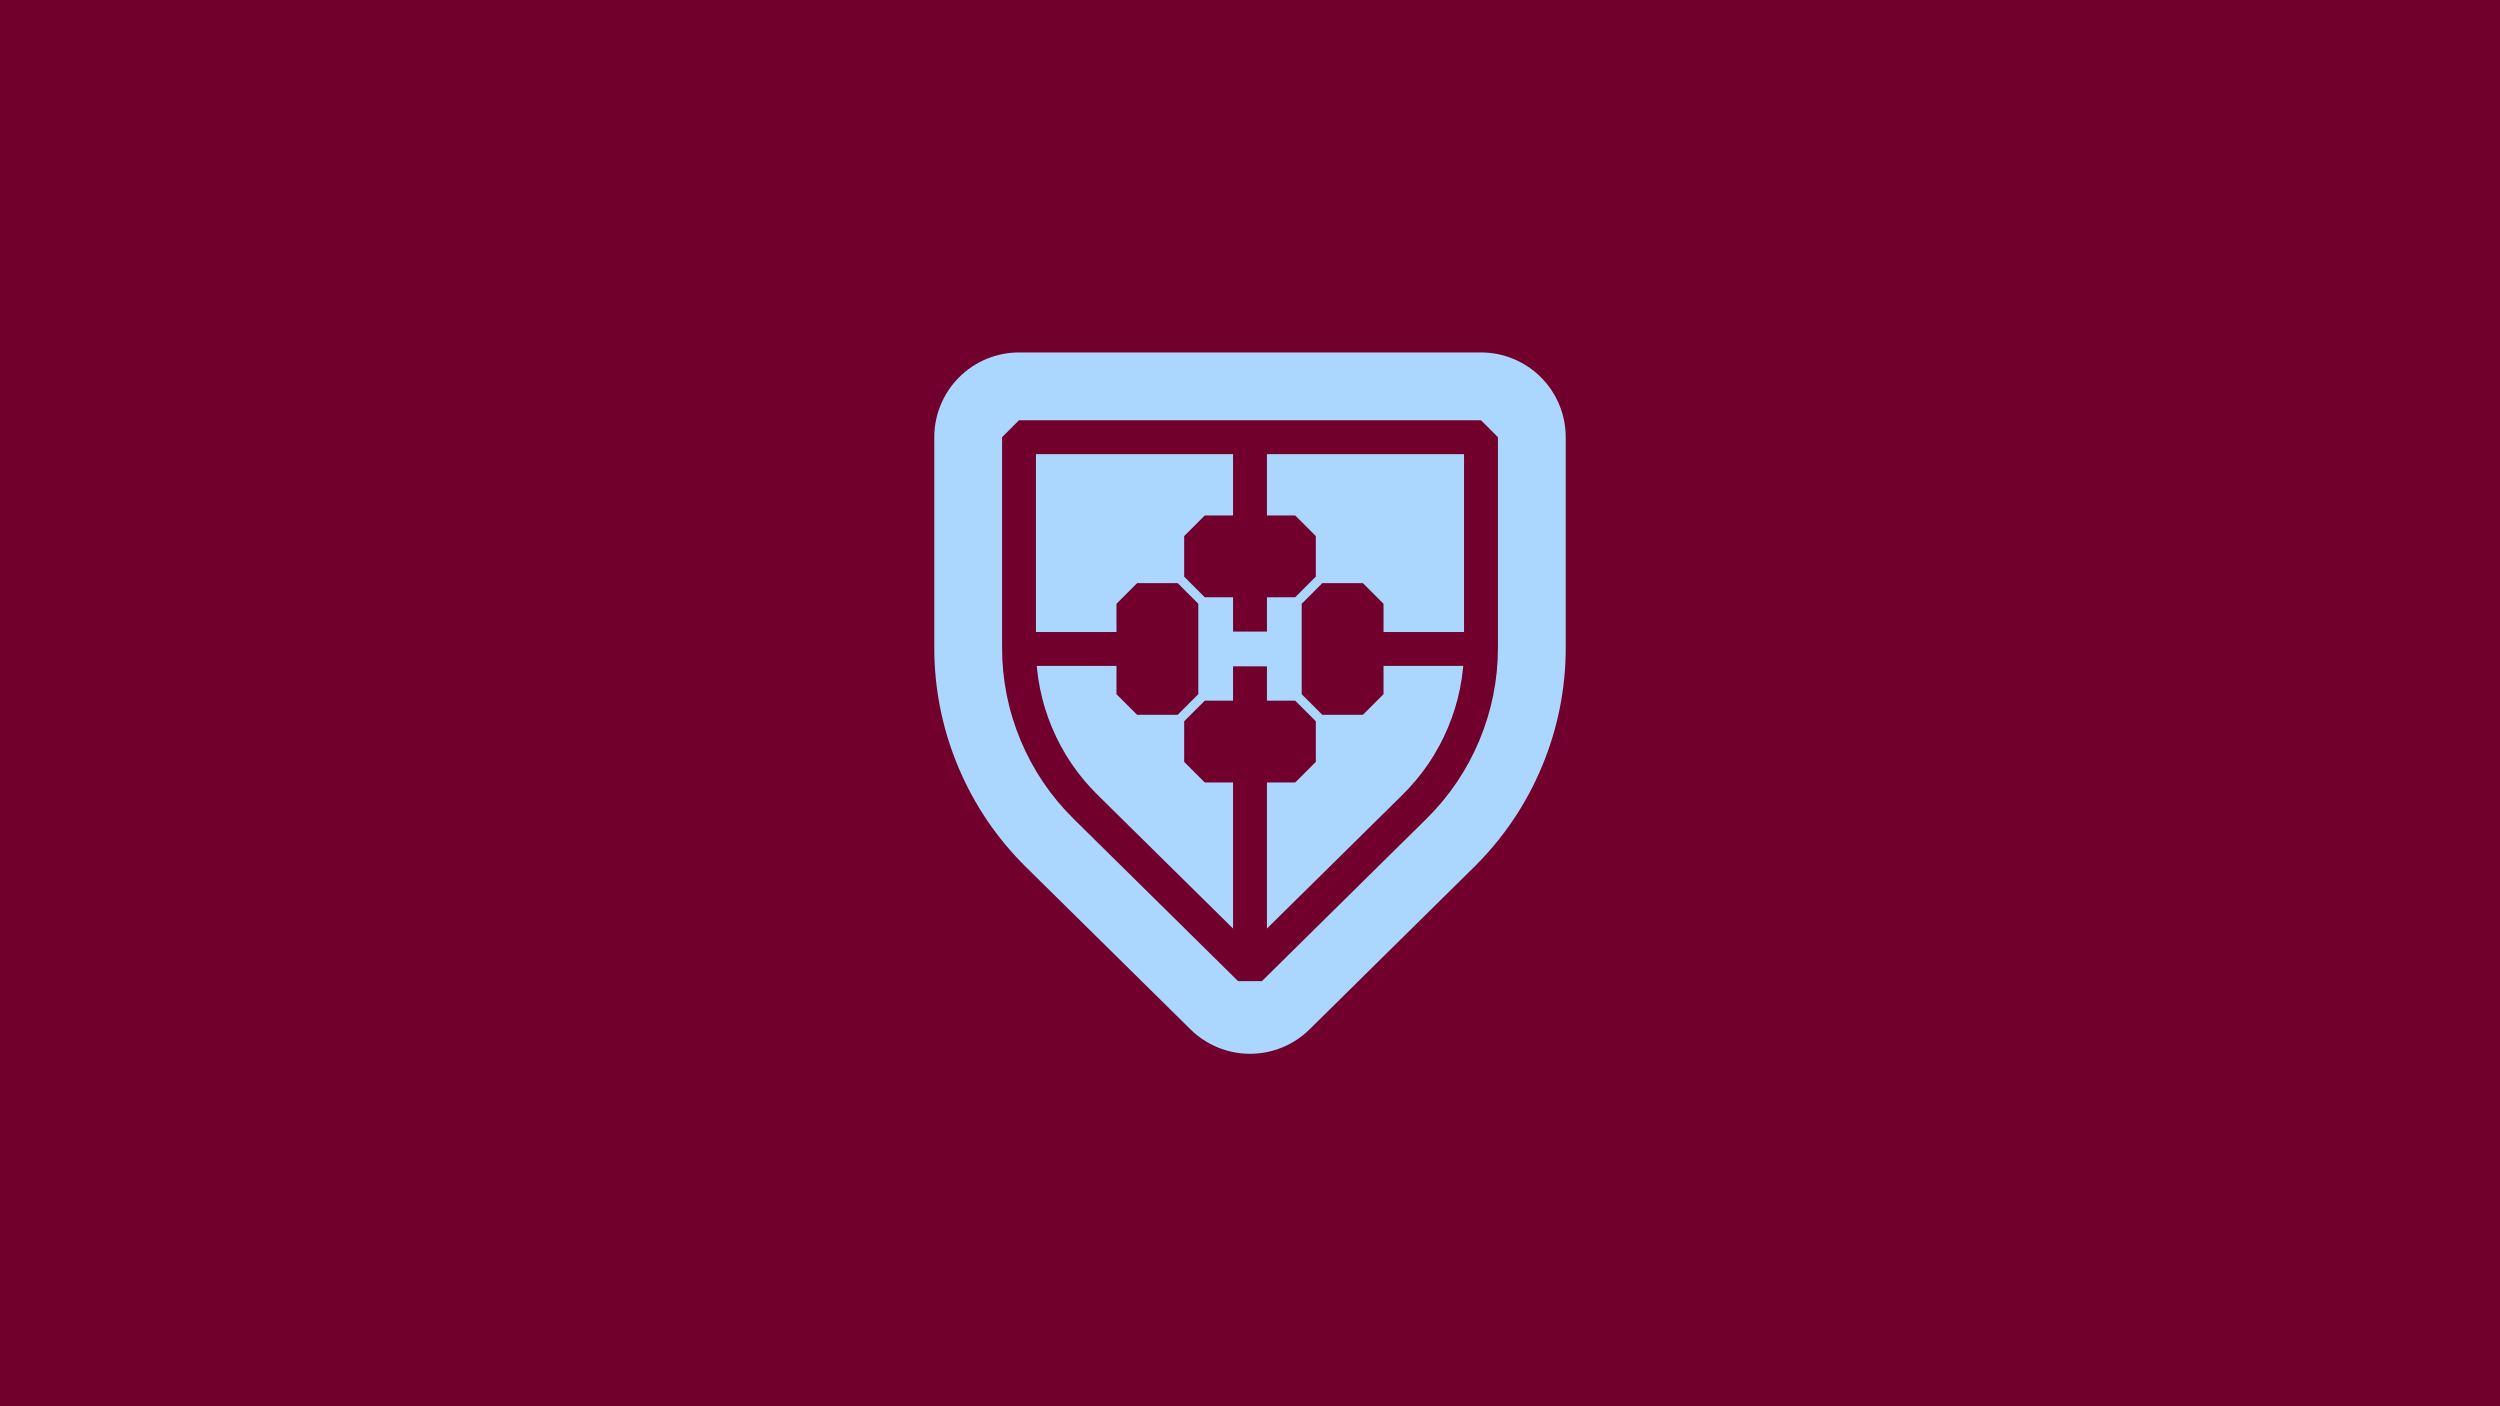
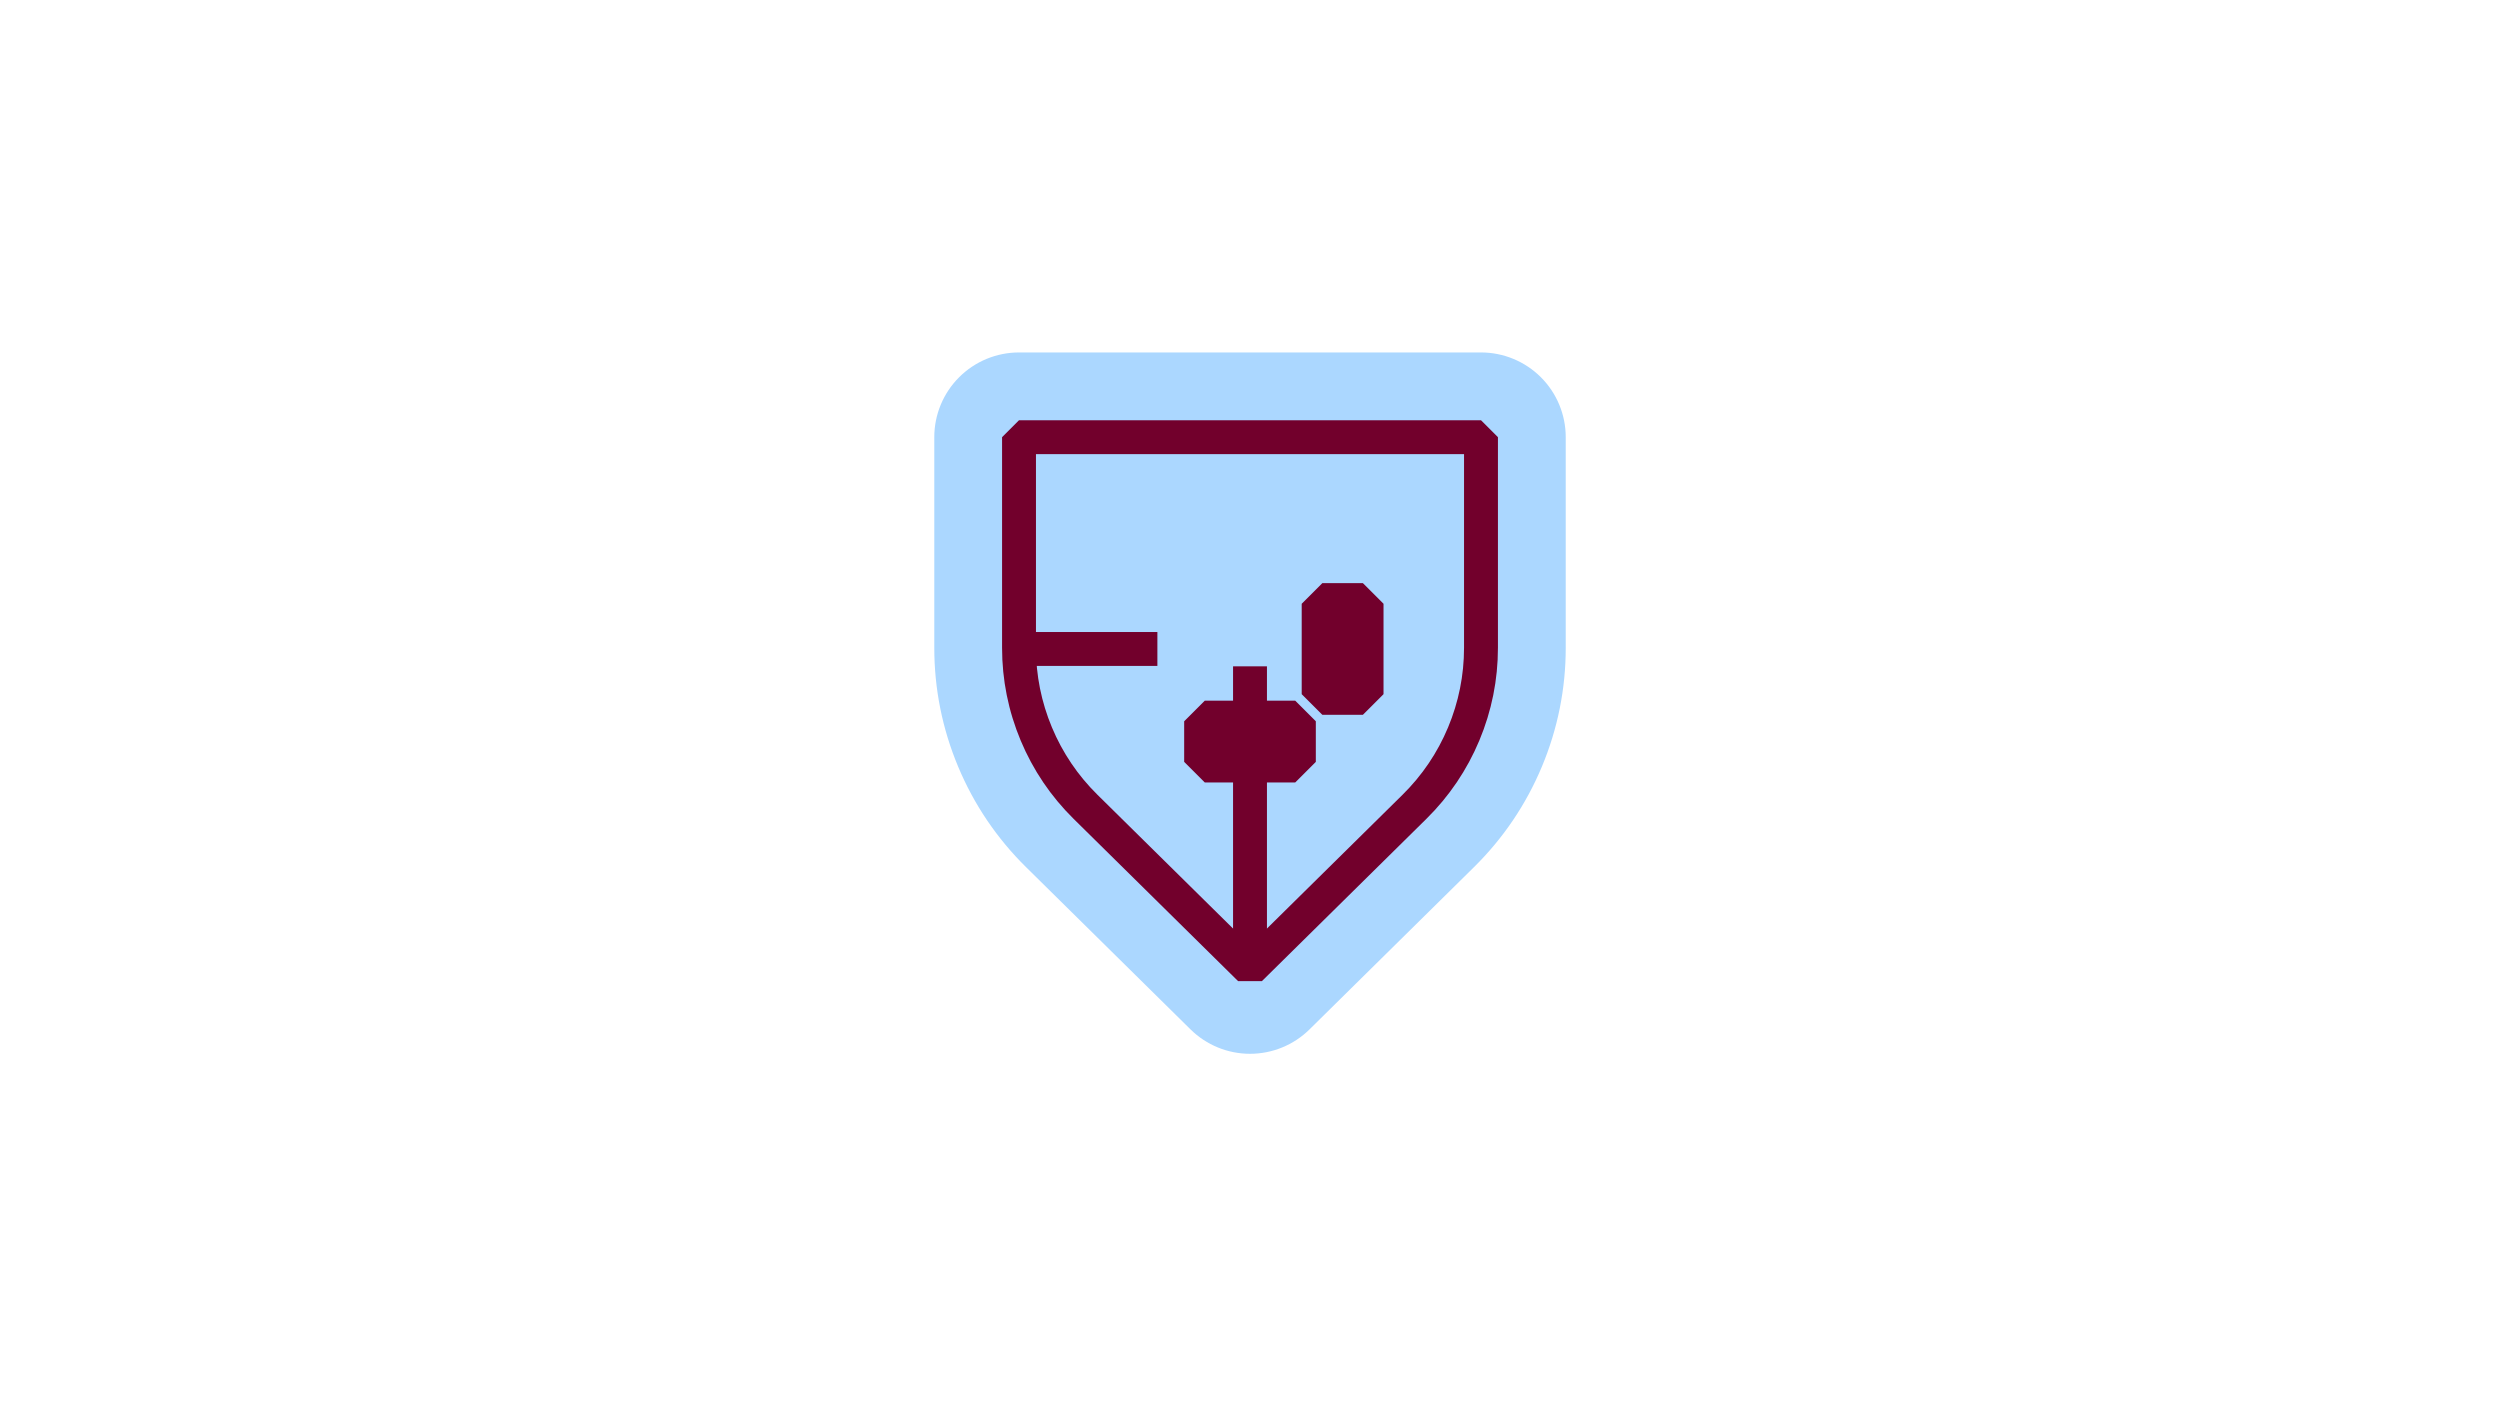
<svg xmlns="http://www.w3.org/2000/svg" version="1.1" id="Layer_1" x="0px" y="0px" viewBox="0 0 3840 2160" style="enable-background:new 0 0 3840 2160;" xml:space="preserve">
  <style type="text/css">
	.st0{fill:#FFFFFF;}
	.st1{fill:#72002C;}
	.st2{fill:#ABD7FF;}
	.st3{fill:#002691;}
	.st4{fill:#001A57;}
	.st5{fill:#FFB600;}
	.st6{fill:#33CCFF;}
	.st7{fill:#0E8934;}
	.st8{fill:#E80000;}
	.st9{fill:#003E99;}
	.st10{fill:#FCA915;}
	.st11{fill:#E5E5E5;stroke:#FFFFFF;stroke-miterlimit:10;}
	.st12{fill:#C90018;}
	.st13{fill:#D1B182;}
	.st14{fill:#D10010;}
	.st15{clip-path:url(#SVGID_00000036963141010232063190000012137107157351867071_);fill:#EACCB2;}
	.st16{fill:#EACCB2;}
	.st17{fill:#D80500;}
	.st18{fill:#BA0000;}
	.st19{fill:#007F39;}
	.st20{fill:#D30000;}
	.st21{fill:#FFA300;}
	.st22{fill:#0041C4;}
	.st23{fill:#C6000F;}
	.st24{fill:#D7D7D7;}
	.st25{fill:#15ABFF;}
	.st26{fill:#F7F7F7;}
	.st27{fill:#F4D4B3;}
	.st28{fill:#FFBC00;}
	.st29{fill:#0039AA;}
	.st30{fill:#73B8E5;}
	.st31{fill:#660434;}
	.st32{fill:#FFE000;}
	.st33{fill:#0036AF;}
	.st34{fill:none;stroke:#FFA300;stroke-miterlimit:10;}
	.st35{fill:#D3B888;}
	.st36{fill:#DB0000;}
	.st37{fill:#0B540B;}
	.st38{fill:#001891;}
	.st39{fill:#E5030E;}
	.st40{fill:#00FF87;}
	.st41{fill:#F2F2F2;}
	.st42{fill:#3D195B;}
	.st43{fill:#C92017;}
	.st44{clip-path:url(#SVGID_00000119831912261749041290000004005295365919718590_);fill:#EACCB2;}
	.st45{display:none;}
	.st46{display:inline;}
	.st47{clip-path:url(#SVGID_00000150078346252906720980000000699797090030193820_);fill:#EACCB2;}
	.st48{fill:#E5E5E5;}
</style>
  <g>
-     <rect class="st1" width="3840" height="2160" />
    <g>
      <path class="st2" d="M2274.79,541.36h-709.58c-34.52,0-67.62,13.71-92.03,38.12s-38.12,57.51-38.12,92.03v323.52    c0,63,12.32,124.41,36.63,182.53c24.31,58.12,59.37,110.03,104.22,154.27l252.69,249.3c24.36,24.03,57.19,37.5,91.41,37.5    s67.05-13.47,91.41-37.5l252.69-249.3c44.85-44.24,79.91-96.15,104.22-154.27c24.3-58.12,36.63-119.53,36.63-182.53V671.51    c0-34.52-13.71-67.62-38.12-92.03C2342.41,555.07,2309.31,541.36,2274.79,541.36L2274.79,541.36z" />
      <path class="st1" d="M1938.28,1507.02h-36.56l-252.69-249.3c-34.98-34.51-62.32-74.99-81.28-120.32s-28.57-93.23-28.57-142.36    V671.51l26.03-26.03h709.59l26.03,26.03v323.52c0,49.14-9.61,97.03-28.57,142.36c-18.96,45.33-46.3,85.81-81.28,120.32    L1938.28,1507.02z M1591.24,697.54v297.49c0,42.2,8.26,83.34,24.54,122.28c16.28,38.94,39.77,73.71,69.81,103.35L1920,1451.93    l234.41-231.27c30.04-29.64,53.53-64.41,69.81-103.35c16.28-38.94,24.54-80.08,24.54-122.28V697.54H1591.24z" />
-       <rect x="1893.97" y="671.26" class="st1" width="52.06" height="298.86" />
      <rect x="1556.15" y="970.78" class="st1" width="221.6" height="52.06" />
-       <rect x="2062.24" y="970.78" class="st1" width="221.6" height="52.06" />
      <rect x="1893.97" y="1023.49" class="st1" width="52.06" height="440.33" />
-       <path class="st1" d="M1818.89,885.72l31.68,31.68l138.85,0l31.68-31.68l0-62.32l-31.68-31.68l-138.85,0l-31.68,31.68V885.72    L1818.89,885.72z" />
      <path class="st1" d="M1818.89,1170.21l31.68,31.68l138.85,0l31.68-31.68l0-62.32l-31.68-31.68h-138.85l-31.68,31.68V1170.21    L1818.89,1170.21z" />
-       <path class="st1" d="M1808.92,1097.92l31.68-31.68l0-138.85l-31.68-31.68l-62.32,0l-31.68,31.68l0,138.85l31.68,31.68H1808.92    L1808.92,1097.92z" />
      <path class="st1" d="M2093.41,1097.92l31.68-31.68l0-138.85l-31.68-31.68l-62.32,0l-31.68,31.68l0,138.85l31.68,31.68H2093.41    L2093.41,1097.92z" />
    </g>
  </g>
</svg>